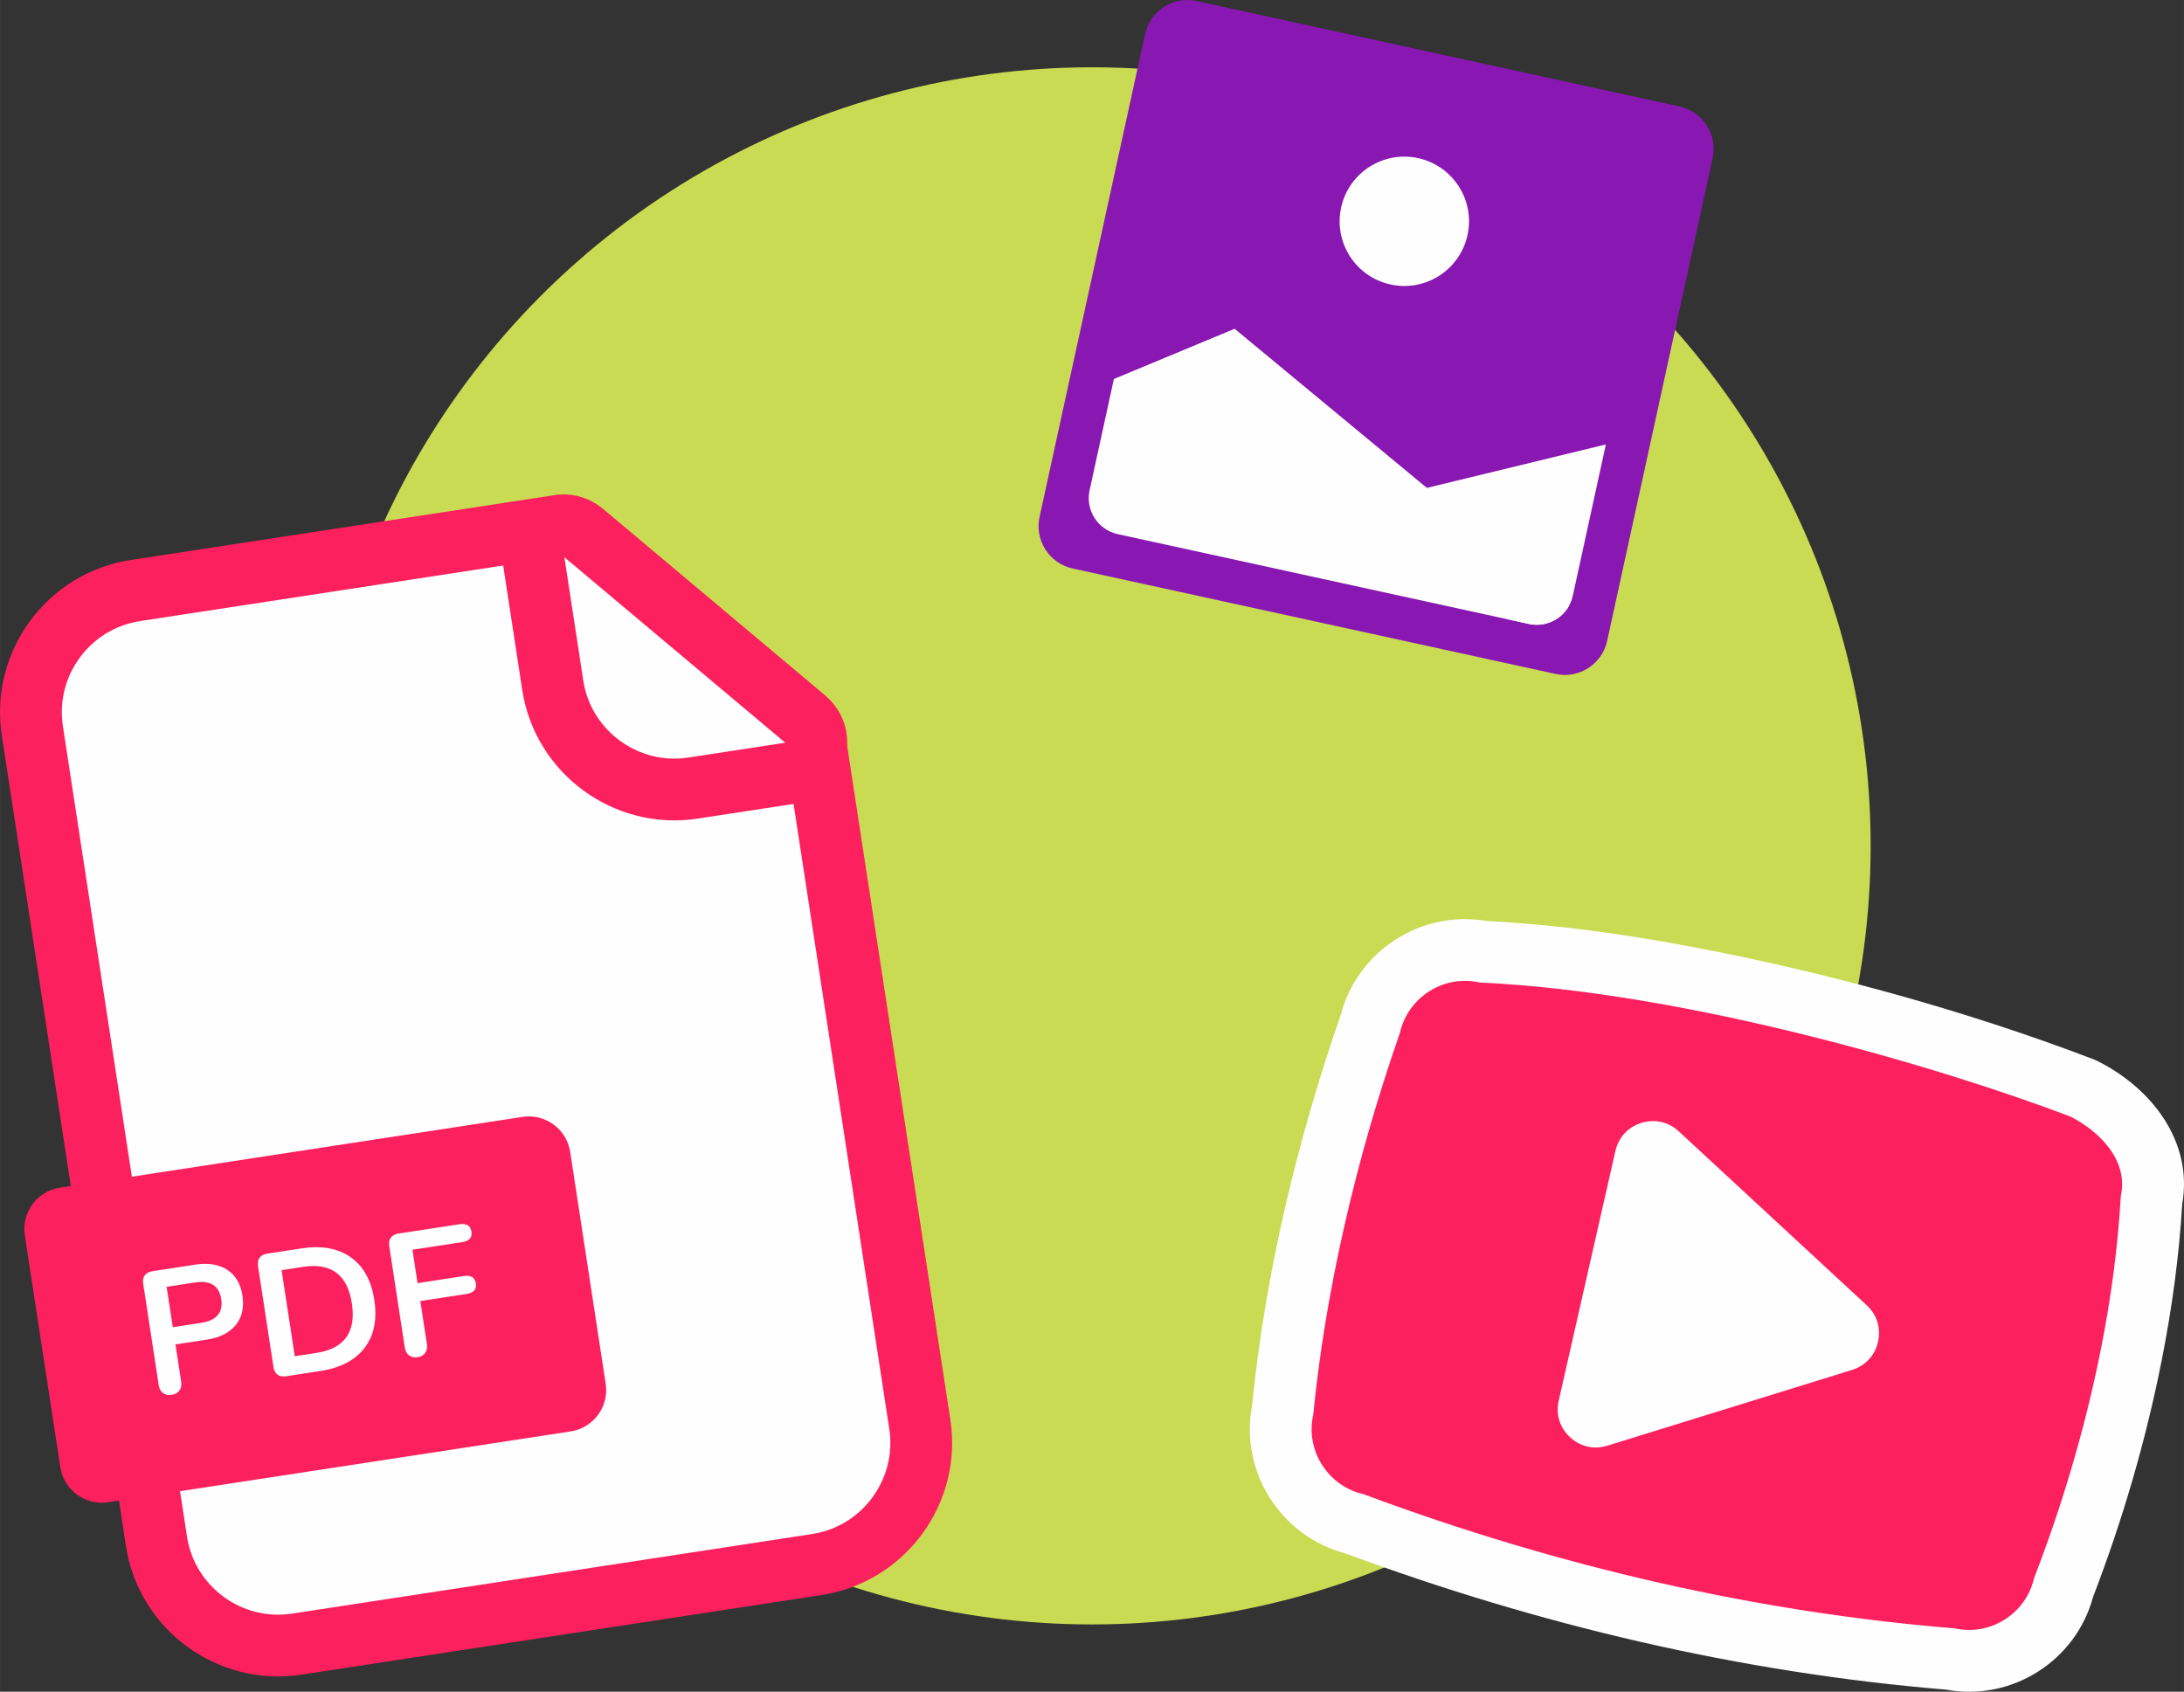
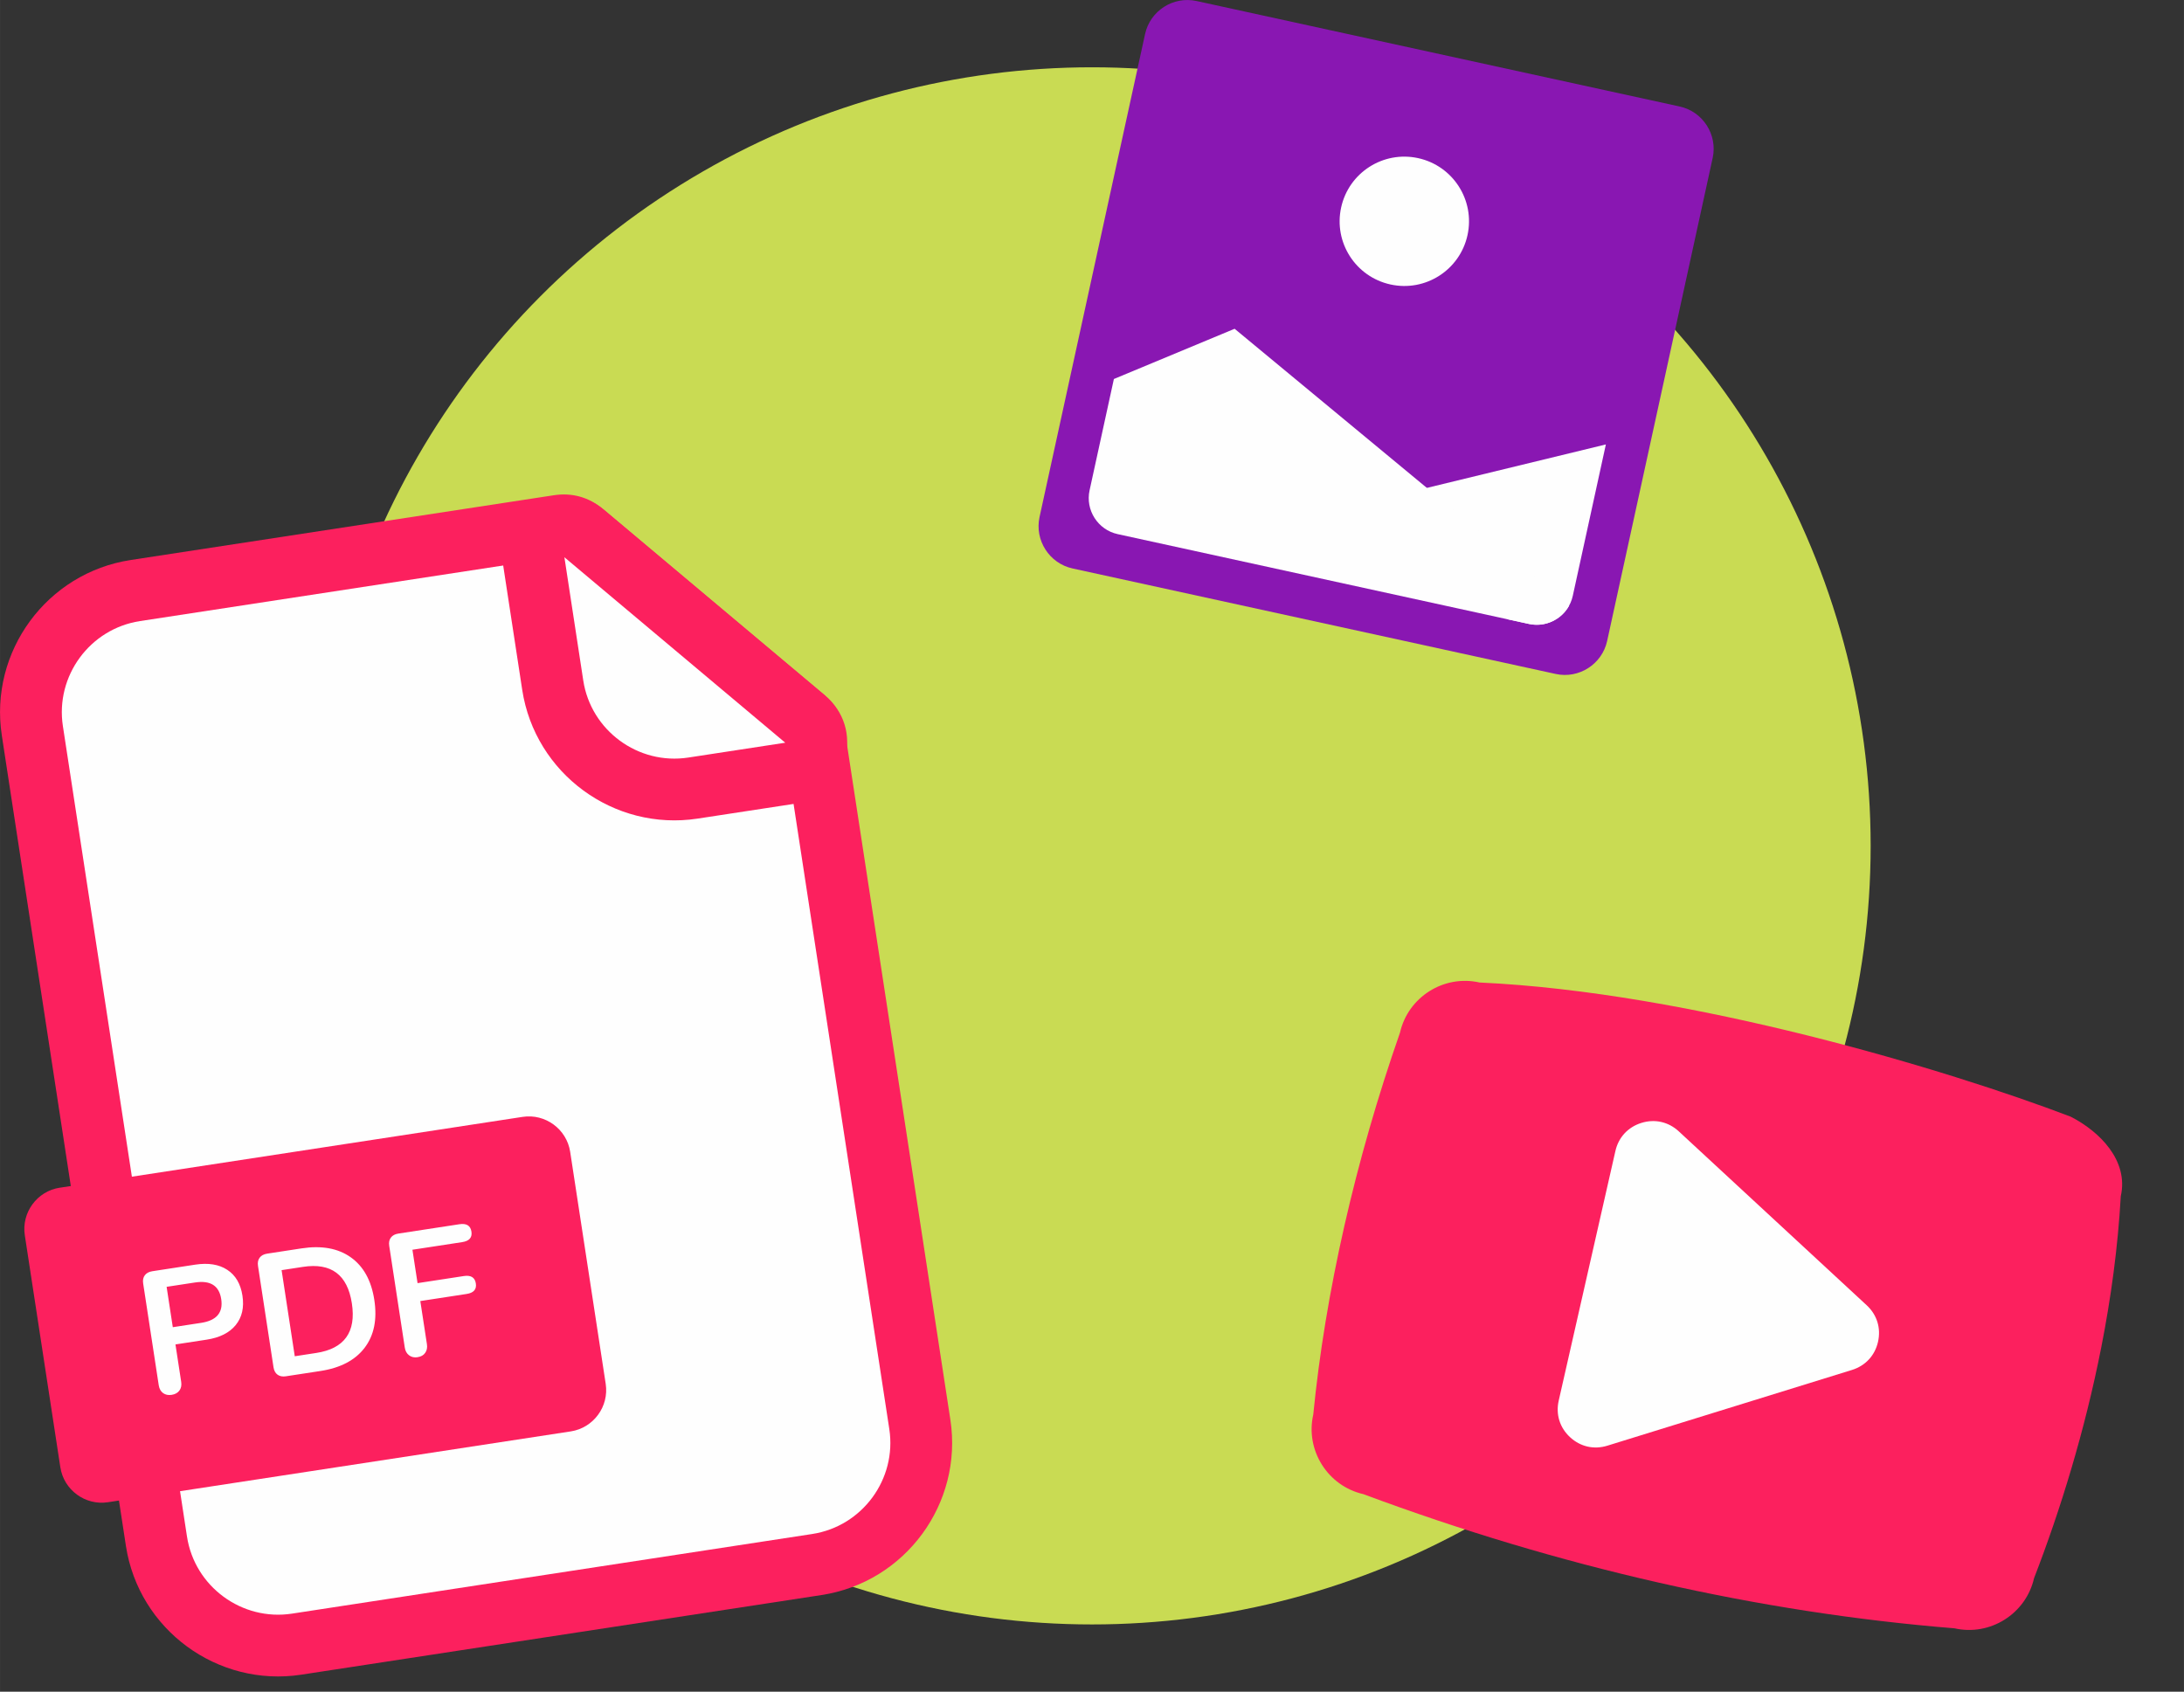
<svg xmlns="http://www.w3.org/2000/svg" width="26.93mm" height="20.862mm" version="1.1" style="shape-rendering:geometricPrecision; text-rendering:geometricPrecision; image-rendering:optimizeQuality; fill-rule:evenodd; clip-rule:evenodd" viewBox="0 0 911.57 706.18">
  <rect x="0" y="0" width="911.57" height="706.18" fill="#333333" stroke="none" />
  <defs>
    <style type="text/css">
   
    .fil1 {fill:#FEFEFE}
    .fil0 {fill:#8917B2}
    .fil2 {fill:#FC205E}
    .fil3 {fill:#FEFEFE;fill-rule:nonzero}
   
  </style>
  </defs>
  <g id="Camada_x0020_1">
    <circle style="fill: rgb(201, 219, 83); fill-rule: evenodd;" cx="455.785" cy="353.09" r="325" />
    <path class="fil0" d="M499.4 0.42l201.68 44.04c9.69,2.12 15.88,11.77 13.77,21.46l-44.05 201.64c-2.12,9.69 -11.77,15.89 -21.46,13.77l-201.68 -44.04c-9.69,-2.12 -15.88,-11.77 -13.77,-21.46l44.05 -201.64c2.12,-9.69 11.77,-15.88 21.46,-13.77z" />
    <path class="fil1" d="M629.52 258.56l-78.49 -44.08 119.24 -28.96 -13.81 63.21c-1.8,8.25 -10.03,13.52 -18.27,11.72l-8.67 -1.89z" style="" />
    <path class="fil1" d="M464.94 158.2l50.37 -20.96 139.62 115.58c-3.19,5.81 -9.96,9.12 -16.75,7.64l-171.69 -37.5c-8.25,-1.8 -13.52,-10.02 -11.72,-18.27l10.15 -46.49z" />
    <path class="fil1" d="M591.91 66.01c14.57,3.18 23.8,17.56 20.61,32.13 -3.18,14.57 -17.57,23.8 -32.14,20.61 -14.57,-3.18 -23.8,-17.57 -20.61,-32.13 3.18,-14.57 17.57,-23.79 32.14,-20.61z" />
-     <path class="fil1" d="M620.7 384.47c27.96,1.39 56.01,5.28 83.51,10.4 56.09,10.44 115.87,26.78 169.26,47.18 0.89,0.34 1.64,0.67 2.49,1.11 22.31,11.35 39.43,33.54 34.88,59.46 -1.31,21.76 -4.28,43.45 -8.49,64.83 -6.63,33.67 -16.41,67.11 -28.73,99.16 -7.24,26.86 -34.13,43.77 -61.49,38.68 -85.68,-7.09 -170.15,-27.01 -250.7,-56.9 -27.04,-7.2 -44.08,-34.28 -38.82,-61.78 5.53,-55.02 18.82,-110.69 36.98,-162.88 7.01,-26.96 33.76,-44.07 61.11,-39.25z" />
    <path class="fil2" d="M617.57 410.13c87.89,4.01 195.51,36.45 246.69,56 12.06,6.14 24.31,18.33 20.93,33.22 -1.19,21.19 -4.08,42.44 -8.15,63.11 -6.84,34.74 -17.02,67.84 -28.05,96.32 -3.38,14.89 -18.34,24.31 -33.23,20.93 -81.7,-6.61 -164.82,-25.48 -246.69,-56 -14.89,-3.38 -24.31,-18.33 -20.93,-33.22 4.98,-50.71 17.56,-106.11 36.2,-159.43 3.38,-14.89 18.33,-24.31 33.23,-20.93z" />
    <path class="fil1" d="M779.13 544.85l-78.42 -72.58c-4.31,-3.99 -9.99,-5.28 -15.59,-3.54 -5.61,1.74 -9.57,6.01 -10.87,11.73l-23.66 104.2c-1.3,5.72 0.42,11.29 4.73,15.27 4.31,3.99 9.99,5.28 15.59,3.54l102.08 -31.61c5.61,-1.74 9.57,-6.01 10.87,-11.73 1.3,-5.73 -0.42,-11.29 -4.73,-15.28z" />
    <path class="fil2" d="M54.51 233.77l176.65 -27.04c7.6,-1.16 14.6,0.8 20.49,5.74l92.18 77.42c4.99,4.19 7.92,9.4 8.91,15.84l43.93 286.89c5.35,34.97 -18.8,67.85 -53.77,73.2l-217.14 33.24c-34.97,5.35 -67.86,-18.8 -73.21,-53.76l-51.8 -338.33c-5.35,-34.96 18.8,-67.85 53.77,-73.2z" />
    <path class="fil1" d="M58.42 259.26l176.65 -27.04 92.18 77.42 43.93 286.89c3.2,20.9 -11.28,40.61 -32.18,43.81l-217.14 33.24c-20.9,3.2 -40.62,-11.28 -43.82,-32.18l-51.8 -338.33c-3.2,-20.9 11.28,-40.61 32.18,-43.81z" />
    <path class="fil2" d="M331.66 335.52l-40.49 6.19c-34.97,5.35 -67.86,-18.8 -73.21,-53.76l-7.87 -51.44c-1.66,-10.82 3.31,-21.02 12.86,-26.38 9.55,-5.36 20.84,-4.31 29.22,2.74l92.18 77.42c7.93,6.66 11.04,16.73 8.25,26.71 -2.8,9.97 -10.69,16.96 -20.93,18.53z" />
    <path class="fil1" d="M327.75 310.03l-40.49 6.2c-20.9,3.2 -40.62,-11.28 -43.82,-32.18l-7.87 -51.44 92.18 77.42z" />
    <path class="fil2" d="M24.94 495.79l193.19 -29.57c9.47,-1.45 18.4,5.11 19.85,14.58l14.83 96.86c1.45,9.47 -5.11,18.4 -14.58,19.85l-193.19 29.57c-9.47,1.45 -18.4,-5.11 -19.86,-14.58l-14.83 -96.86c-1.45,-9.47 5.11,-18.41 14.58,-19.86z" />
    <path class="fil3" d="M71.62 582.26c-1.4,0.21 -2.59,-0.04 -3.57,-0.75 -0.97,-0.72 -1.57,-1.8 -1.8,-3.26l-6.5 -42.48c-0.22,-1.4 0.01,-2.56 0.7,-3.45 0.68,-0.9 1.72,-1.45 3.12,-1.67l17.87 -2.74c5.47,-0.84 9.94,-0.13 13.41,2.15 3.47,2.26 5.59,5.87 6.34,10.81 0.75,4.94 -0.18,9.02 -2.81,12.25 -2.62,3.23 -6.68,5.26 -12.15,6.1l-13 1.99 2.39 15.61c0.22,1.45 -0.02,2.67 -0.74,3.64 -0.72,0.98 -1.8,1.58 -3.26,1.8zm12.34 -30.06c6.44,-0.99 9.23,-4.29 8.37,-9.9 -0.86,-5.62 -4.51,-7.93 -10.95,-6.95l-11.84 1.81 2.58 16.85 11.84 -1.81zm35.38 22.31c-1.4,0.21 -2.57,-0 -3.48,-0.66 -0.92,-0.65 -1.48,-1.68 -1.7,-3.08l-6.48 -42.34c-0.22,-1.4 0.02,-2.56 0.7,-3.45 0.68,-0.9 1.72,-1.45 3.12,-1.67l14.38 -2.2c8.38,-1.28 15.22,-0.04 20.53,3.73 5.31,3.77 8.58,9.7 9.82,17.78 1.25,8.13 -0.1,14.8 -4.04,19.98 -3.94,5.19 -10.09,8.42 -18.47,9.7l-14.38 2.2zm12.63 -9.74c11.77,-1.8 16.73,-8.7 14.89,-20.71 -1.83,-11.96 -8.63,-17.03 -20.4,-15.23l-8.93 1.37 5.5 35.94 8.93 -1.37zm42.35 1.77c-1.4,0.22 -2.6,-0.05 -3.58,-0.79 -0.98,-0.74 -1.58,-1.82 -1.79,-3.22l-6.5 -42.48c-0.22,-1.4 0.02,-2.56 0.7,-3.45 0.68,-0.9 1.72,-1.45 3.12,-1.67l25.49 -3.9c2.96,-0.45 4.62,0.58 5.01,3.09 0.38,2.47 -0.91,3.93 -3.86,4.38l-20.77 3.18 2.14 13.94 19.32 -2.96c2.96,-0.45 4.62,0.58 5.01,3.1 0.38,2.47 -0.91,3.93 -3.86,4.38l-19.32 2.96 2.76 18.01c0.22,1.4 -0.02,2.6 -0.71,3.6 -0.69,1 -1.74,1.6 -3.14,1.81z" />
  </g>
</svg>